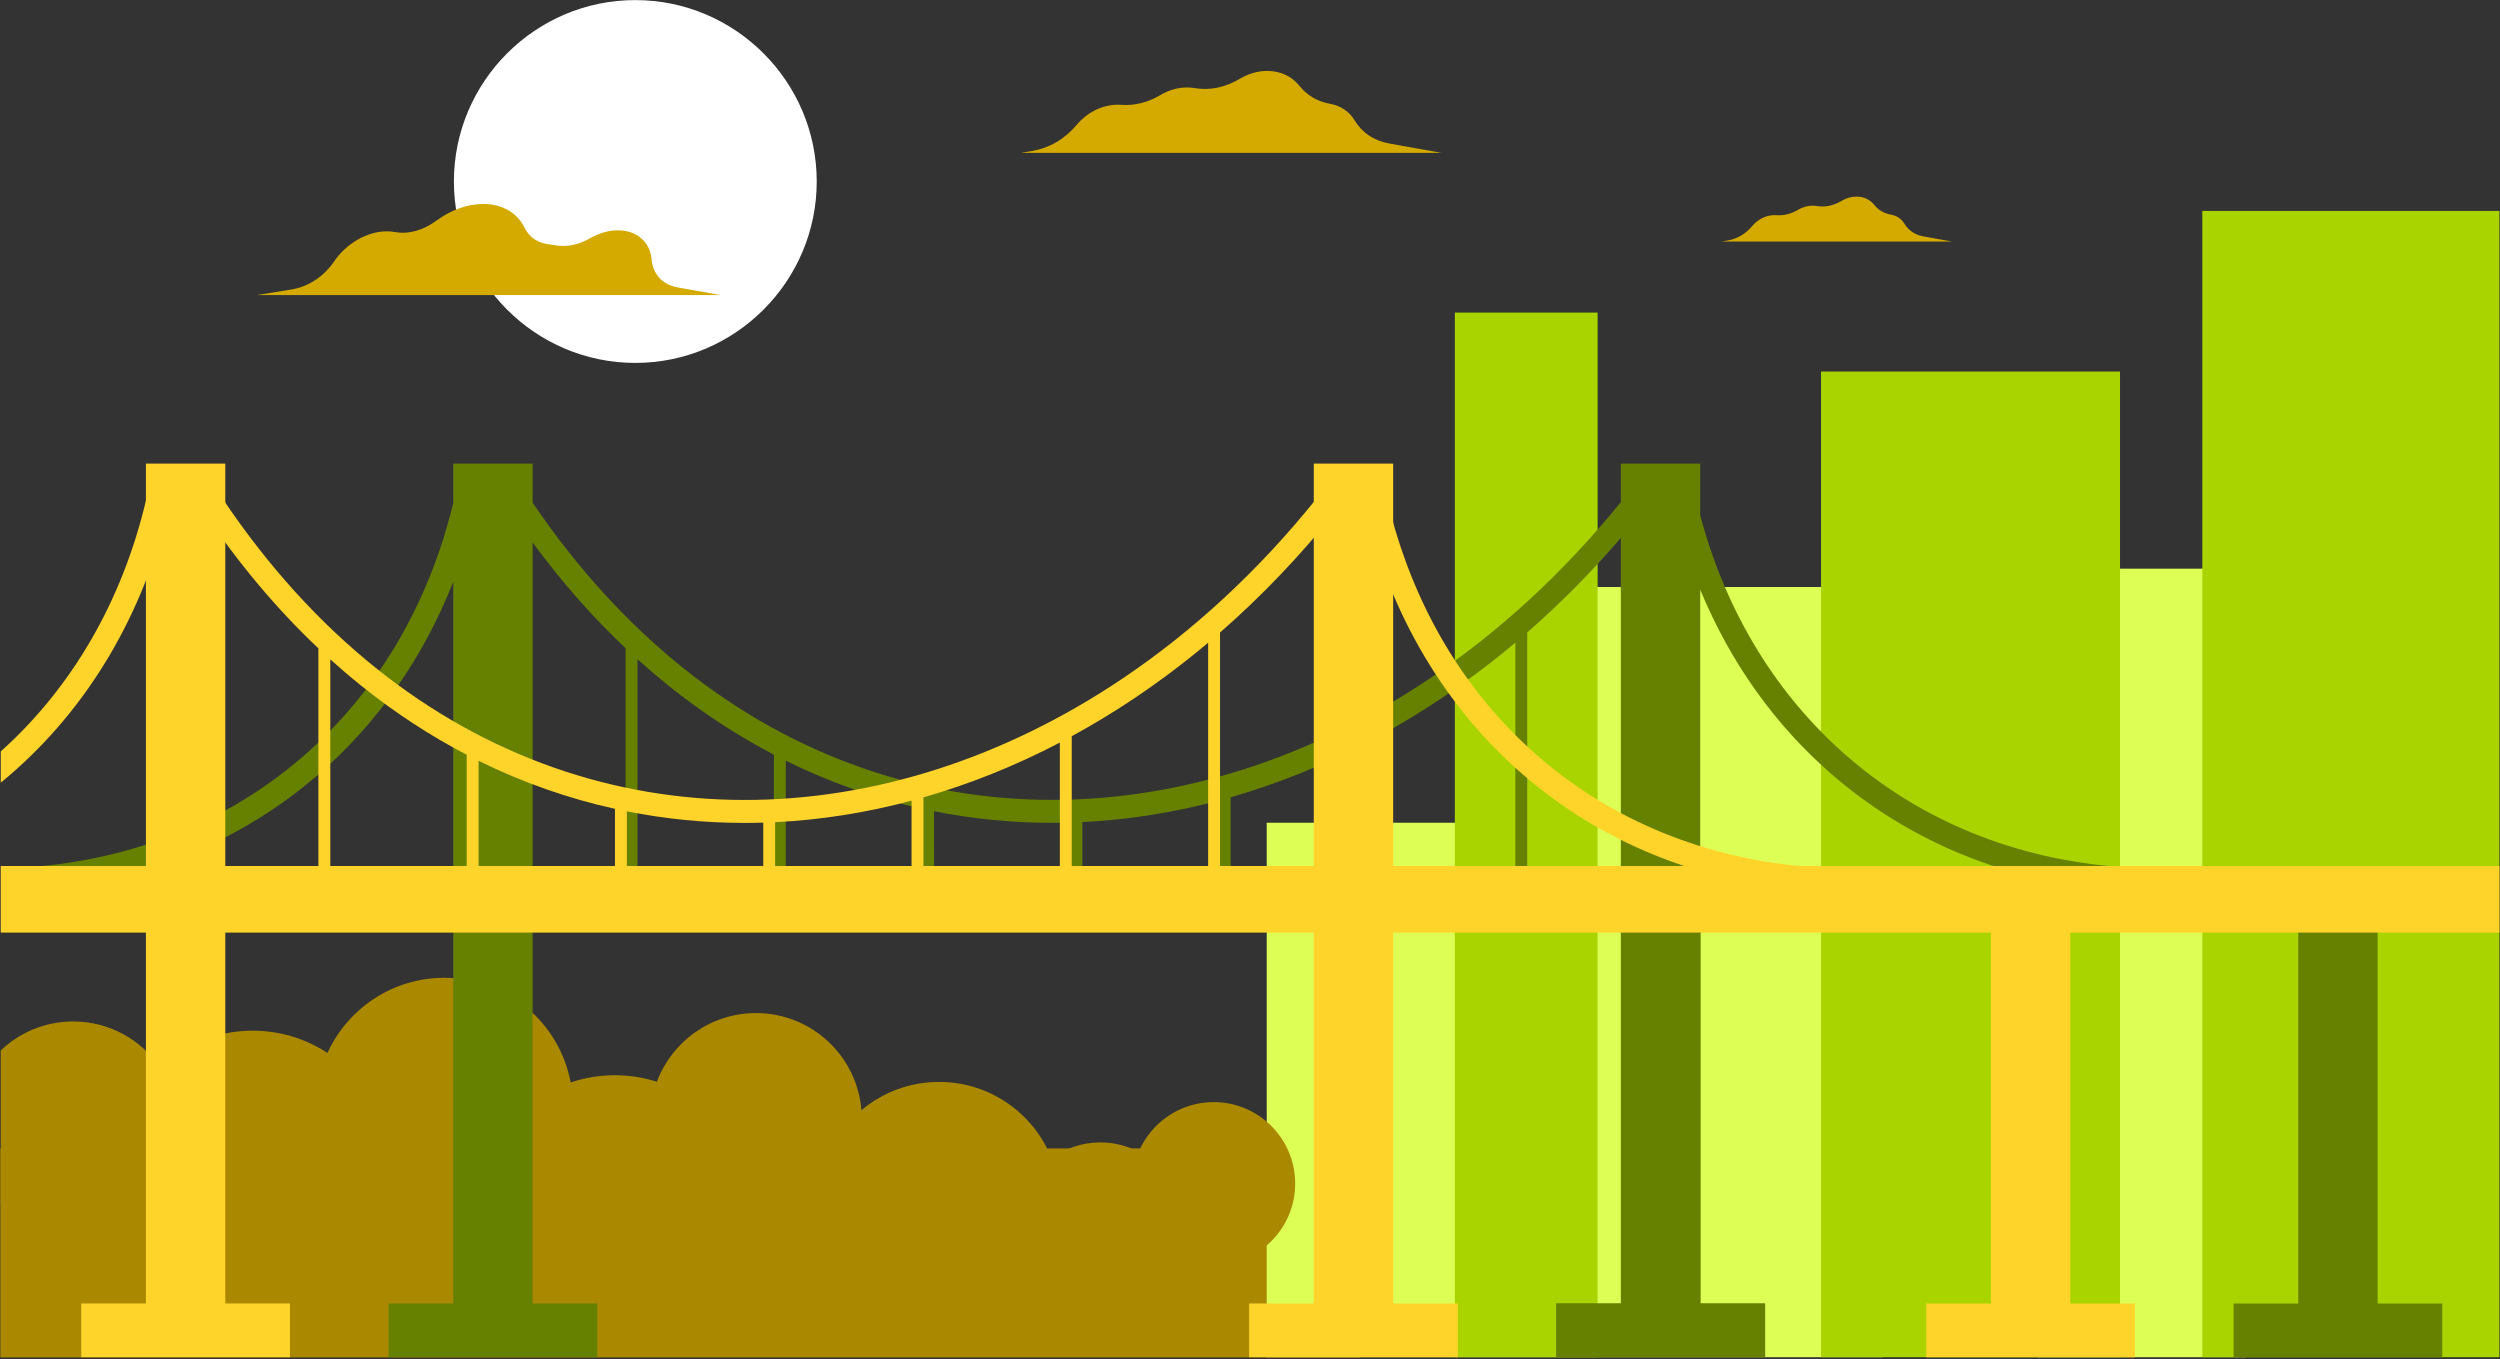
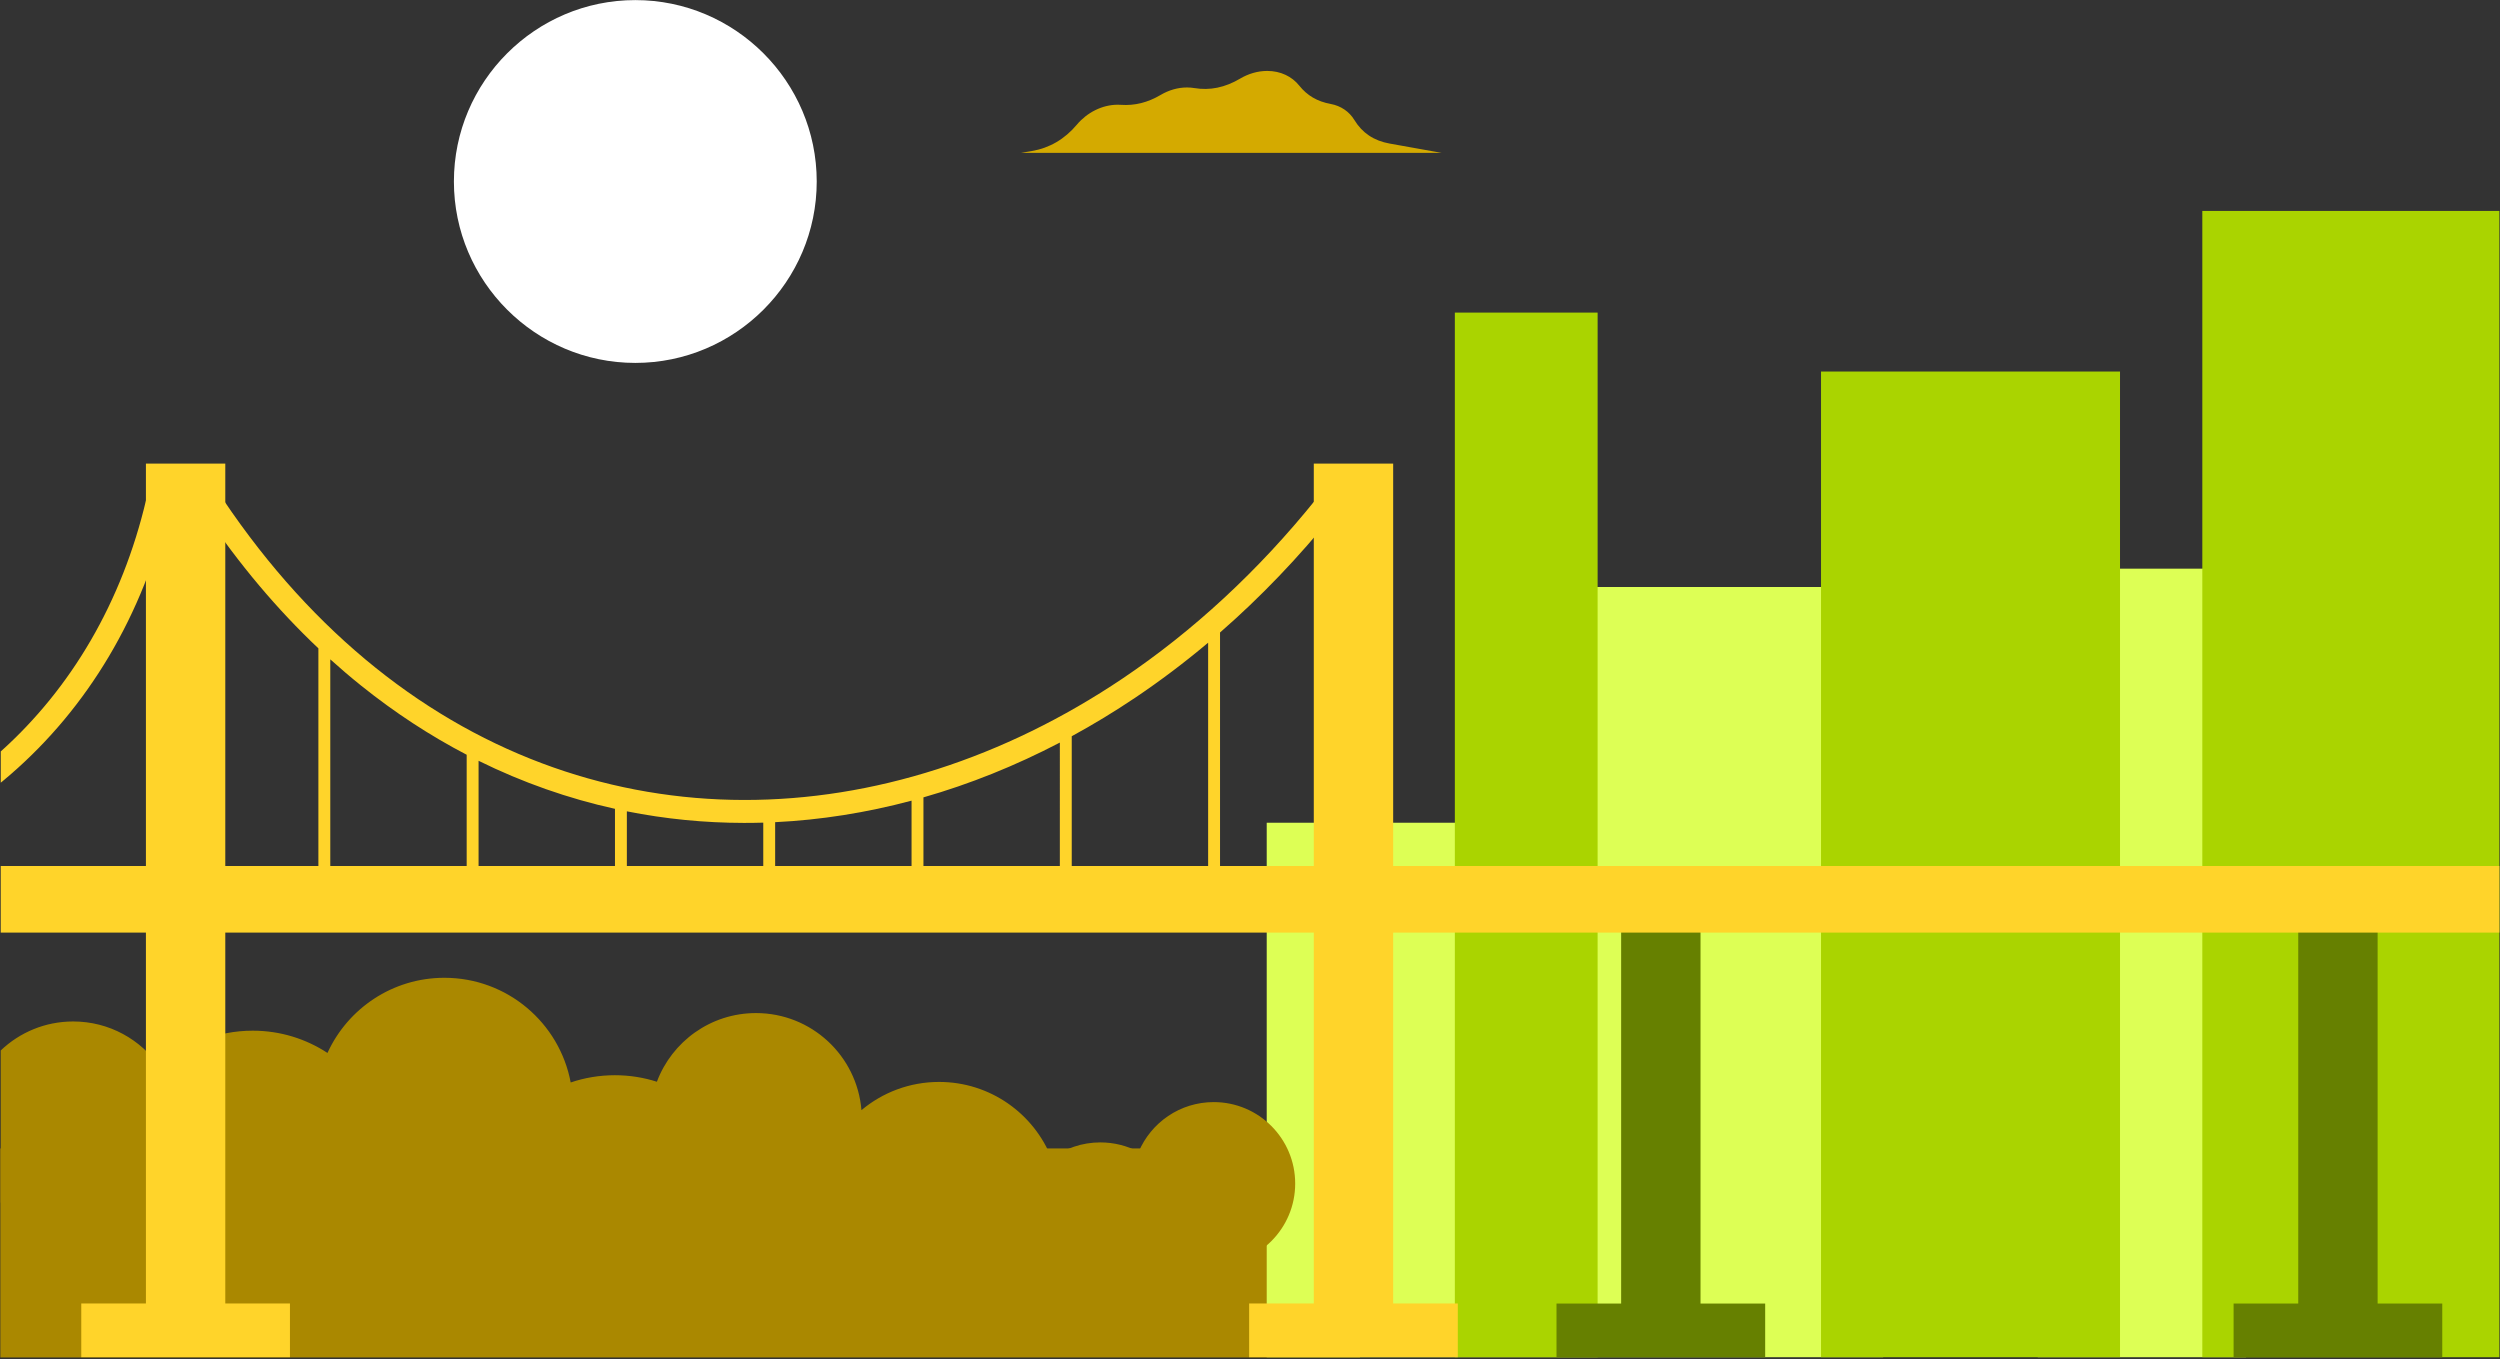
<svg xmlns="http://www.w3.org/2000/svg" xmlns:ns1="http://sodipodi.sourceforge.net/DTD/sodipodi-0.dtd" xmlns:ns2="http://www.inkscape.org/namespaces/inkscape" version="1.1" id="svg1" width="880.128" height="478.532" viewBox="0 0 880.128 478.532" ns1:docname="bridge-lite.svg" ns2:version="1.3 (0e150ed6c4, 2023-07-21)">
  <rect x="0" y="0" width="880.128" height="478.532" fill="#333333" stroke="none" />
  <defs id="defs1">
    <clipPath clipPathUnits="userSpaceOnUse" id="clipPath4">
      <path d="M 0,660 H 660 V 0 H 0 Z" transform="translate(-167.65,-451.821)" id="path4" />
    </clipPath>
    <clipPath clipPathUnits="userSpaceOnUse" id="clipPath6">
      <path d="M 0,660 H 660 V 0 H 0 Z" id="path6" />
    </clipPath>
    <clipPath clipPathUnits="userSpaceOnUse" id="clipPath8">
      <path d="M 0,660 H 660 V 0 H 0 Z" id="path8" />
    </clipPath>
    <clipPath clipPathUnits="userSpaceOnUse" id="clipPath10">
      <path d="M 0,660 H 660 V 0 H 0 Z" transform="translate(-0.096,-230.162)" id="path10" />
    </clipPath>
    <clipPath clipPathUnits="userSpaceOnUse" id="clipPath12">
-       <path d="M 0,660 H 660 V 0 H 0 Z" id="path12" />
-     </clipPath>
+       </clipPath>
    <clipPath clipPathUnits="userSpaceOnUse" id="clipPath14">
      <path d="M 0,660 H 660 V 0 H 0 Z" transform="translate(-346.795,-84.576)" id="path14" />
    </clipPath>
    <clipPath clipPathUnits="userSpaceOnUse" id="clipPath16">
      <path d="M 0,660 H 660 V 0 H 0 Z" transform="translate(-617.205,-187.564)" id="path16" />
    </clipPath>
    <clipPath clipPathUnits="userSpaceOnUse" id="clipPath18">
      <path d="M 0,660 H 660 V 0 H 0 Z" transform="translate(-627.688,-311.248)" id="path18" />
    </clipPath>
    <clipPath clipPathUnits="userSpaceOnUse" id="clipPath20">
      <path d="M 0,660 H 660 V 0 H 0 Z" transform="translate(-438.426,-187.564)" id="path20" />
    </clipPath>
    <clipPath clipPathUnits="userSpaceOnUse" id="clipPath22">
      <path d="M 0,660 H 660 V 0 H 0 Z" transform="translate(-130.061,-187.564)" id="path22" />
    </clipPath>
    <clipPath clipPathUnits="userSpaceOnUse" id="clipPath24">
      <path d="M 0,660 H 660 V 0 H 0 Z" transform="translate(-48.914,-187.564)" id="path24" />
    </clipPath>
    <clipPath clipPathUnits="userSpaceOnUse" id="clipPath26">
-       <path d="M 0,660 H 660 V 0 H 0 Z" transform="translate(-119.58,-425.233)" id="path26" />
+       <path d="M 0,660 H 660 H 0 Z" transform="translate(-119.58,-425.233)" id="path26" />
    </clipPath>
    <clipPath clipPathUnits="userSpaceOnUse" id="clipPath28">
      <path d="M 0,660 H 660 V 0 H 0 Z" transform="translate(-448.907,-311.248)" id="path28" />
    </clipPath>
    <clipPath clipPathUnits="userSpaceOnUse" id="clipPath30">
      <path d="M 0,660 H 660 V 0 H 0 Z" id="path30" />
    </clipPath>
    <clipPath clipPathUnits="userSpaceOnUse" id="clipPath32">
      <path d="M 0,660 H 660 V 0 H 0 Z" transform="translate(-357.277,-187.564)" id="path32" />
    </clipPath>
    <clipPath clipPathUnits="userSpaceOnUse" id="clipPath34">
      <path d="M 0,660 H 660 V 0 H 0 Z" transform="translate(-38.431,-425.233)" id="path34" />
    </clipPath>
    <clipPath clipPathUnits="userSpaceOnUse" id="clipPath36">
      <path d="M 0,660 H 660 V 0 H 0 Z" transform="translate(-346.795,-425.233)" id="path36" />
    </clipPath>
    <clipPath clipPathUnits="userSpaceOnUse" id="clipPath38">
      <path d="M 0,660 H 660 V 0 H 0 Z" transform="translate(-165.419,-333.422)" id="path38" />
    </clipPath>
    <clipPath clipPathUnits="userSpaceOnUse" id="clipPath40">
-       <path d="M 0,660 H 660 V 0 H 0 Z" transform="translate(-366.188,-415.742)" id="path40" />
-     </clipPath>
+       </clipPath>
    <clipPath clipPathUnits="userSpaceOnUse" id="clipPath42">
      <path d="M 0,660 H 660 V 0 H 0 Z" transform="translate(-38.501,-415.742)" id="path42" />
    </clipPath>
    <clipPath clipPathUnits="userSpaceOnUse" id="clipPath44">
      <path d="M 0,660 H 660 V 0 H 0 Z" transform="translate(-536.058,-187.564)" id="path44" />
    </clipPath>
    <clipPath clipPathUnits="userSpaceOnUse" id="clipPath46">
      <path d="M 0,660 H 660 V 0 H 0 Z" transform="translate(-525.575,-313.354)" id="path46" />
    </clipPath>
    <clipPath clipPathUnits="userSpaceOnUse" id="clipPath48">
      <path d="M 0,660 H 660 V 0 H 0 Z" transform="translate(-248.27,-599.698)" id="path48" />
    </clipPath>
    <clipPath clipPathUnits="userSpaceOnUse" id="clipPath50">
      <path d="M 0,660 H 660 V 0 H 0 Z" transform="translate(-627.172,-560.897)" id="path50" />
    </clipPath>
    <clipPath clipPathUnits="userSpaceOnUse" id="clipPath52">
-       <path d="M 0,660 H 660 V 0 H 0 Z" transform="translate(-178.861,-471.754)" id="path52" />
-     </clipPath>
+       </clipPath>
    <clipPath clipPathUnits="userSpaceOnUse" id="clipPath54">
      <path d="M 0,660 H 660 V 0 H 0 Z" transform="translate(-366.791,-509.745)" id="path54" />
    </clipPath>
    <clipPath clipPathUnits="userSpaceOnUse" id="clipPath56">
      <path d="M 0,660 H 660 V 0 H 0 Z" transform="translate(-149.35,-165.575)" id="path56" />
    </clipPath>
    <clipPath clipPathUnits="userSpaceOnUse" id="clipPath58">
      <path d="M 0,660 H 660 V 0 H 0 Z" transform="translate(-511.361,-137.84)" id="path58" />
    </clipPath>
    <clipPath clipPathUnits="userSpaceOnUse" id="clipPath60">
      <path d="M 0,660 H 660 V 0 H 0 Z" transform="translate(-149.35,-82.012)" id="path60" />
    </clipPath>
    <clipPath clipPathUnits="userSpaceOnUse" id="clipPath62">
      <path d="M 0,660 H 660 V 0 H 0 Z" transform="translate(-511.361,-18.911)" id="path62" />
    </clipPath>
    <clipPath clipPathUnits="userSpaceOnUse" id="clipPath64">
-       <path d="M 0,660 H 660 V 0 H 0 Z" transform="translate(-507.798,-485.219)" id="path64" />
-     </clipPath>
+       </clipPath>
  </defs>
  <ns1:namedview id="namedview1" pagecolor="#ffffff" bordercolor="#000000" borderopacity="0.25" ns2:showpageshadow="2" ns2:pageopacity="0.0" ns2:pagecheckerboard="0" ns2:deskcolor="#d1d1d1" ns2:zoom="1.3454545" ns2:cx="594.5946" ns2:cy="525.8446" ns2:window-width="3840" ns2:window-height="2054" ns2:window-x="2549" ns2:window-y="-11" ns2:window-maximized="1" ns2:current-layer="g1">
    <ns2:page x="0" y="0" ns2:label="1" id="page1" width="880.128" height="478.532" margin="0 0 0.641 0.128" bleed="0" />
  </ns1:namedview>
  <g id="g1" ns2:groupmode="layer" ns2:label="1" transform="translate(0.128,-149.808)">
    <rect style="fill:#aa8800;fill-opacity:1;stroke-width:2.141" id="rect1" width="478.649" height="73.581" x="-0" y="554.117" />
    <path id="path3" d="M 0,0 C 26.389,0 47.912,21.522 47.912,47.912 47.912,74.301 26.389,95.823 0,95.823 -26.389,95.823 -47.911,74.301 -47.911,47.912 -47.911,21.522 -26.389,0 0,0" style="fill:#ffffff;fill-opacity:1;fill-rule:evenodd;stroke:none" transform="matrix(1.333,0,0,-1.333,223.534,277.572)" clip-path="url(#clipPath4)" />
    <path id="path5" d="m 538.072,414.557 h 55.009 V 242.461 H 538.072 Z M 334.449,359.104 h 64.769 v 51.46 h 98.04 V 242.461 h -98.04 -64.769 z" style="fill:#ddff55;fill-opacity:1;fill-rule:evenodd;stroke:none" transform="matrix(1.333,0,0,-1.613,0,1018.691)" clip-path="url(#clipPath6)" />
    <path id="path7" d="M 480.845,457.588 H 559.81 V 242.461 h -78.965 z m -96.71,12.866 h 37.707 V 242.461 h -37.707 z m 197.411,22.18 h 79.067 V 242.461 h -79.067 z" style="fill:#aad400;fill-opacity:1;fill-rule:evenodd;stroke:none" transform="matrix(1.333,0,0,-1.613,0,1018.691)" clip-path="url(#clipPath8)" />
    <path id="path9" d="m 0,0 v 40.125 c 4.976,4.748 11.716,7.662 19.137,7.662 9.504,0 17.889,-4.781 22.885,-12.069 6.434,5.978 15.055,9.637 24.533,9.637 7.287,0 14.069,-2.163 19.739,-5.882 5.352,11.711 17.166,19.85 30.883,19.85 16.593,0 30.402,-11.908 33.352,-27.645 3.665,1.241 7.592,1.914 11.676,1.914 3.867,0 7.593,-0.605 11.089,-1.724 3.973,10.597 14.192,18.138 26.175,18.138 14.658,0 26.679,-11.283 27.853,-25.639 5.548,4.651 12.698,7.452 20.502,7.452 13.493,0 25.032,-8.367 29.712,-20.196 3.604,2.656 8.056,4.225 12.876,4.225 3.654,0 7.097,-0.903 10.119,-2.496 3.266,7.723 10.912,13.142 19.825,13.142 11.883,0 21.516,-9.633 21.516,-21.515 0,-11.883 -9.633,-21.515 -21.516,-21.515 -3.545,0 -6.889,0.857 -9.837,2.376 -3.255,-7.902 -11.03,-13.467 -20.107,-13.467 -6.926,0 -13.095,3.239 -17.076,8.285 -5.83,-7.725 -15.087,-12.722 -25.512,-12.722 -17.494,0 -31.701,14.067 -31.935,31.506 -4.61,-3.352 -10.283,-5.331 -16.42,-5.331 -0.341,0 -0.68,0.007 -1.019,0.02 -1.566,-18.646 -17.194,-33.291 -36.245,-33.291 -18.54,0 -33.841,13.87 -36.091,31.801 -2.848,-0.776 -5.844,-1.193 -8.937,-1.193 -6.232,0 -12.071,1.683 -17.09,4.614 -5.28,-13.352 -18.303,-22.796 -33.532,-22.796 -15.229,0 -28.251,9.443 -33.532,22.794 C 28.939,-6.308 24.197,-7.665 19.137,-7.665 11.716,-7.665 4.976,-4.75 0,0" style="fill:#aa8800;fill-opacity:1;fill-rule:evenodd;stroke:none" transform="matrix(1.333,0,0,-1.333,0.128,573.117)" clip-path="url(#clipPath10)" />
    <path id="path17" d="m 0,0 v -107.82 h 17.074 v -14.201 h -55.113 v 14.201 h 17.075 V 0 Z" style="fill:#668000;fill-opacity:1;fill-rule:evenodd;stroke:none" transform="matrix(1.333,0,0,-1.333,836.917,465.003)" clip-path="url(#clipPath18)" />
    <path id="path25" d="m 0,0 h 20.963 v -10.333 c 11.926,-17.558 25.284,-32.022 39.635,-43.54 29.477,-23.656 63.166,-34.873 97.259,-34.938 34.168,-0.064 68.786,11.055 100.035,32.064 18.219,12.248 35.293,27.865 50.472,46.593 V 0 h 20.964 v -13.647 c 6.932,-26.048 20.538,-47.842 38.969,-63.785 19.393,-16.775 44.163,-27.102 72.161,-29.122 l -0.442,-6.263 c -29.378,2.119 -55.407,12.987 -75.821,30.645 -14.945,12.926 -26.863,29.482 -34.867,48.893 v -188.527 h 17.075 v -14.201 h -55.114 v 14.201 h 17.075 v 202.179 c -7.816,-9.097 -16.084,-17.427 -24.718,-24.958 V -111.1 h -3.14 v 63.826 c -6.244,-5.253 -12.668,-10.094 -19.239,-14.512 -5.499,-3.697 -11.101,-7.097 -16.786,-10.194 v -39.12 h -3.14 v 37.446 c -11.728,-6.127 -23.793,-10.968 -36.025,-14.472 V -111.1 h -3.139 v 22.105 c -11.916,-3.182 -23.976,-5.094 -36.025,-5.682 V -111.1 h -3.139 v 16.301 c -1.719,-0.051 -3.438,-0.076 -5.156,-0.073 -10.361,0.02 -20.683,1.03 -30.869,3.06 V -111.1 h -3.139 v 19.948 c -12.282,2.71 -24.348,6.919 -36.025,12.686 V -111.1 h -3.139 v 34.228 c -9.608,5.007 -18.938,11.085 -27.891,18.269 -2.748,2.206 -5.461,4.517 -8.135,6.933 V -111.1 H 45.52 v 62.329 c -8.643,8.169 -16.863,17.469 -24.557,27.931 v -200.966 h 17.076 v -14.201 h -55.114 v 14.201 H 0 v 190.579 c -7.999,-20.298 -20.225,-37.565 -35.694,-50.945 -20.414,-17.658 -46.443,-28.526 -75.822,-30.645 l -0.441,6.263 c 27.998,2.02 52.768,12.347 72.16,29.122 C -20.601,-60.829 -6.641,-37.88 0,-10.39 Z" style="fill:#668000;fill-opacity:1;fill-rule:evenodd;stroke:none" transform="matrix(1.333,0,0,-1.333,159.439,313.022)" clip-path="url(#clipPath26)" />
    <path id="path27" d="m 0,0 v -107.82 h 17.075 v -14.201 h -55.113 v 14.201 h 17.074 V 0 Z" style="fill:#668000;fill-opacity:1;fill-rule:evenodd;stroke:none" transform="matrix(1.333,0,0,-1.333,598.543,465.003)" clip-path="url(#clipPath28)" />
    <path id="path29" d="m 0.096,301.482 h 660.518 v 17.581 H 0.096 Z" style="fill:#ffd42a;fill-opacity:1;fill-rule:evenodd;stroke:none" transform="matrix(1.333,0,0,-1.333,0,880)" clip-path="url(#clipPath30)" />
    <path id="path33" d="m 0,0 h 20.963 v -221.806 h 17.076 v -14.201 h -55.114 v 14.201 H 0 Z" style="fill:#ffd42a;fill-opacity:1;fill-rule:evenodd;stroke:none" transform="matrix(1.333,0,0,-1.333,51.242,313.022)" clip-path="url(#clipPath34)" />
    <path id="path35" d="m 0,0 h 20.964 v -221.806 h 17.074 v -14.201 h -55.113 v 14.201 H 0 Z" style="fill:#ffd42a;fill-opacity:1;fill-rule:evenodd;stroke:none" transform="matrix(1.333,0,0,-1.333,462.393,313.022)" clip-path="url(#clipPath36)" />
    <path id="path37" d="M 0,0 V -19.288 H -3.139 V 0.659 c -12.281,2.71 -24.348,6.92 -36.025,12.687 v -32.634 h -3.14 V 14.94 c -9.608,5.006 -18.937,11.084 -27.889,18.269 -2.749,2.206 -5.461,4.516 -8.135,6.932 v -59.429 h -3.14 v 62.329 c -10.799,10.207 -20.937,22.177 -30.214,35.977 l 5.039,3.375 C -94.562,64.423 -80.99,49.656 -66.39,37.939 -36.913,14.282 -3.225,3.066 30.87,3.001 65.038,2.937 99.656,14.055 130.904,35.064 c 18.525,12.455 35.869,28.393 51.239,47.543 l 4.729,-3.803 C 177.474,67.093 167.344,56.548 156.658,47.227 v -66.515 h -3.14 v 63.826 c -6.244,-5.253 -12.667,-10.095 -19.239,-14.513 -5.499,-3.696 -11.1,-7.096 -16.785,-10.192 v -39.121 h -3.14 V 18.157 C 102.625,12.031 90.561,7.189 78.329,3.686 v -22.974 h -3.14 V 2.817 C 63.273,-0.365 51.214,-2.277 39.165,-2.865 v -16.423 h -3.14 v 16.3 C 34.306,-3.038 32.587,-3.063 30.87,-3.06 20.508,-3.041 10.186,-2.03 0,0" style="fill:#ffd42a;fill-opacity:1;fill-rule:evenodd;stroke:none" transform="matrix(1.333,0,0,-1.333,220.559,435.437)" clip-path="url(#clipPath38)" />
    <path id="path39" d="m 0,0 c 6.553,-27.889 20.608,-51.157 40.013,-67.941 19.392,-16.774 44.163,-27.102 72.16,-29.122 l -0.442,-6.263 C 82.353,-101.207 56.323,-90.339 35.91,-72.681 15.51,-55.035 0.746,-30.63 -6.116,-1.424 Z" style="fill:#ffd42a;fill-opacity:1;fill-rule:evenodd;stroke:none" transform="matrix(1.333,0,0,-1.333,488.25,325.677)" clip-path="url(#clipPath40)" />
    <path id="path41" d="m 0,0 c -6.37,-27.114 -19.832,-49.858 -38.405,-66.525 v -8.256 c 0.84,0.689 1.673,1.389 2.495,2.1 20.401,17.646 35.163,42.051 42.026,71.257 z" style="fill:#ffd42a;fill-opacity:1;fill-rule:evenodd;stroke:none" transform="matrix(1.333,0,0,-1.333,51.335,325.677)" clip-path="url(#clipPath42)" />
-     <path id="path45" d="m 0,0 h 20.964 v -109.926 h 17.074 v -14.201 h -55.113 v 14.201 H 0 Z" style="fill:#ffd42a;fill-opacity:1;fill-rule:evenodd;stroke:none" transform="matrix(1.333,0,0,-1.333,700.767,462.195)" clip-path="url(#clipPath46)" />
    <path id="path51" d="M 0,0 11.304,-2.026 H -111.19 l 9.188,1.49 c 4.449,0.722 8.523,3.407 11.249,7.415 3.161,4.645 8.637,7.94 13.919,7.94 0.732,0 1.43,-0.063 2.09,-0.184 3.606,-0.66 7.47,0.403 11.054,3.042 3.673,2.705 8.034,4.361 12.298,4.361 5.163,0 9.048,-2.43 10.89,-6.207 1.317,-2.7 3.694,-4.233 7.02,-4.528 0.339,-0.03 0.671,-0.076 0.992,-0.14 3.028,-0.595 6.176,0.03 9.402,1.864 2.287,1.3 4.814,2.059 7.296,2.059 5.068,0 8.471,-3.169 8.878,-7.635 C -6.546,3.425 -4.04,0.724 0,0" style="fill:#d4aa00;fill-opacity:1;fill-rule:evenodd;stroke:none" transform="matrix(1.333,0,0,-1.333,238.482,250.995)" clip-path="url(#clipPath52)" />
    <path id="path53" d="M 0,0 13.798,-2.472 H -97.377 l 2.893,0.49 c 4.685,0.795 8.691,3.138 11.903,6.963 2.672,3.181 6.656,5.27 10.799,5.27 0.279,0 0.555,-0.009 0.826,-0.028 3.682,-0.253 7.086,0.597 10.535,2.63 2.098,1.237 4.484,1.956 6.923,1.956 0.668,0 1.315,-0.053 1.937,-0.157 4.125,-0.688 8.125,0.136 12.083,2.485 2.173,1.29 4.648,2.04 7.178,2.04 3.562,0 6.543,-1.486 8.448,-3.871 2.113,-2.645 4.785,-4.207 8.288,-4.846 2.736,-0.499 4.943,-2.048 6.268,-4.229 C -7.215,2.806 -4.133,0.74 0,0" style="fill:#d4aa00;fill-opacity:1;fill-rule:evenodd;stroke:none" transform="matrix(1.333,0,0,-1.333,489.055,200.341)" clip-path="url(#clipPath54)" />
    <path id="path63" d="m 0,0 7.564,-1.355 h -60.947 l 1.586,0.269 c 2.568,0.436 4.765,1.72 6.526,3.817 1.463,1.744 3.649,2.89 5.918,2.89 0.154,0 0.305,-0.006 0.455,-0.016 2.018,-0.139 3.883,0.327 5.774,1.441 1.151,0.679 2.458,1.074 3.797,1.074 0.365,0 0.72,-0.031 1.061,-0.087 2.261,-0.377 4.454,0.074 6.624,1.362 1.192,0.707 2.547,1.119 3.935,1.119 1.952,0 3.587,-0.815 4.632,-2.123 1.157,-1.45 2.622,-2.306 4.543,-2.657 1.5,-0.273 2.71,-1.122 3.436,-2.317 C -3.955,1.539 -2.266,0.407 0,0" style="fill:#d4aa00;fill-opacity:1;fill-rule:evenodd;stroke:none" transform="matrix(1.333,0,0,-1.333,677.064,233.041)" clip-path="url(#clipPath64)" />
  </g>
</svg>